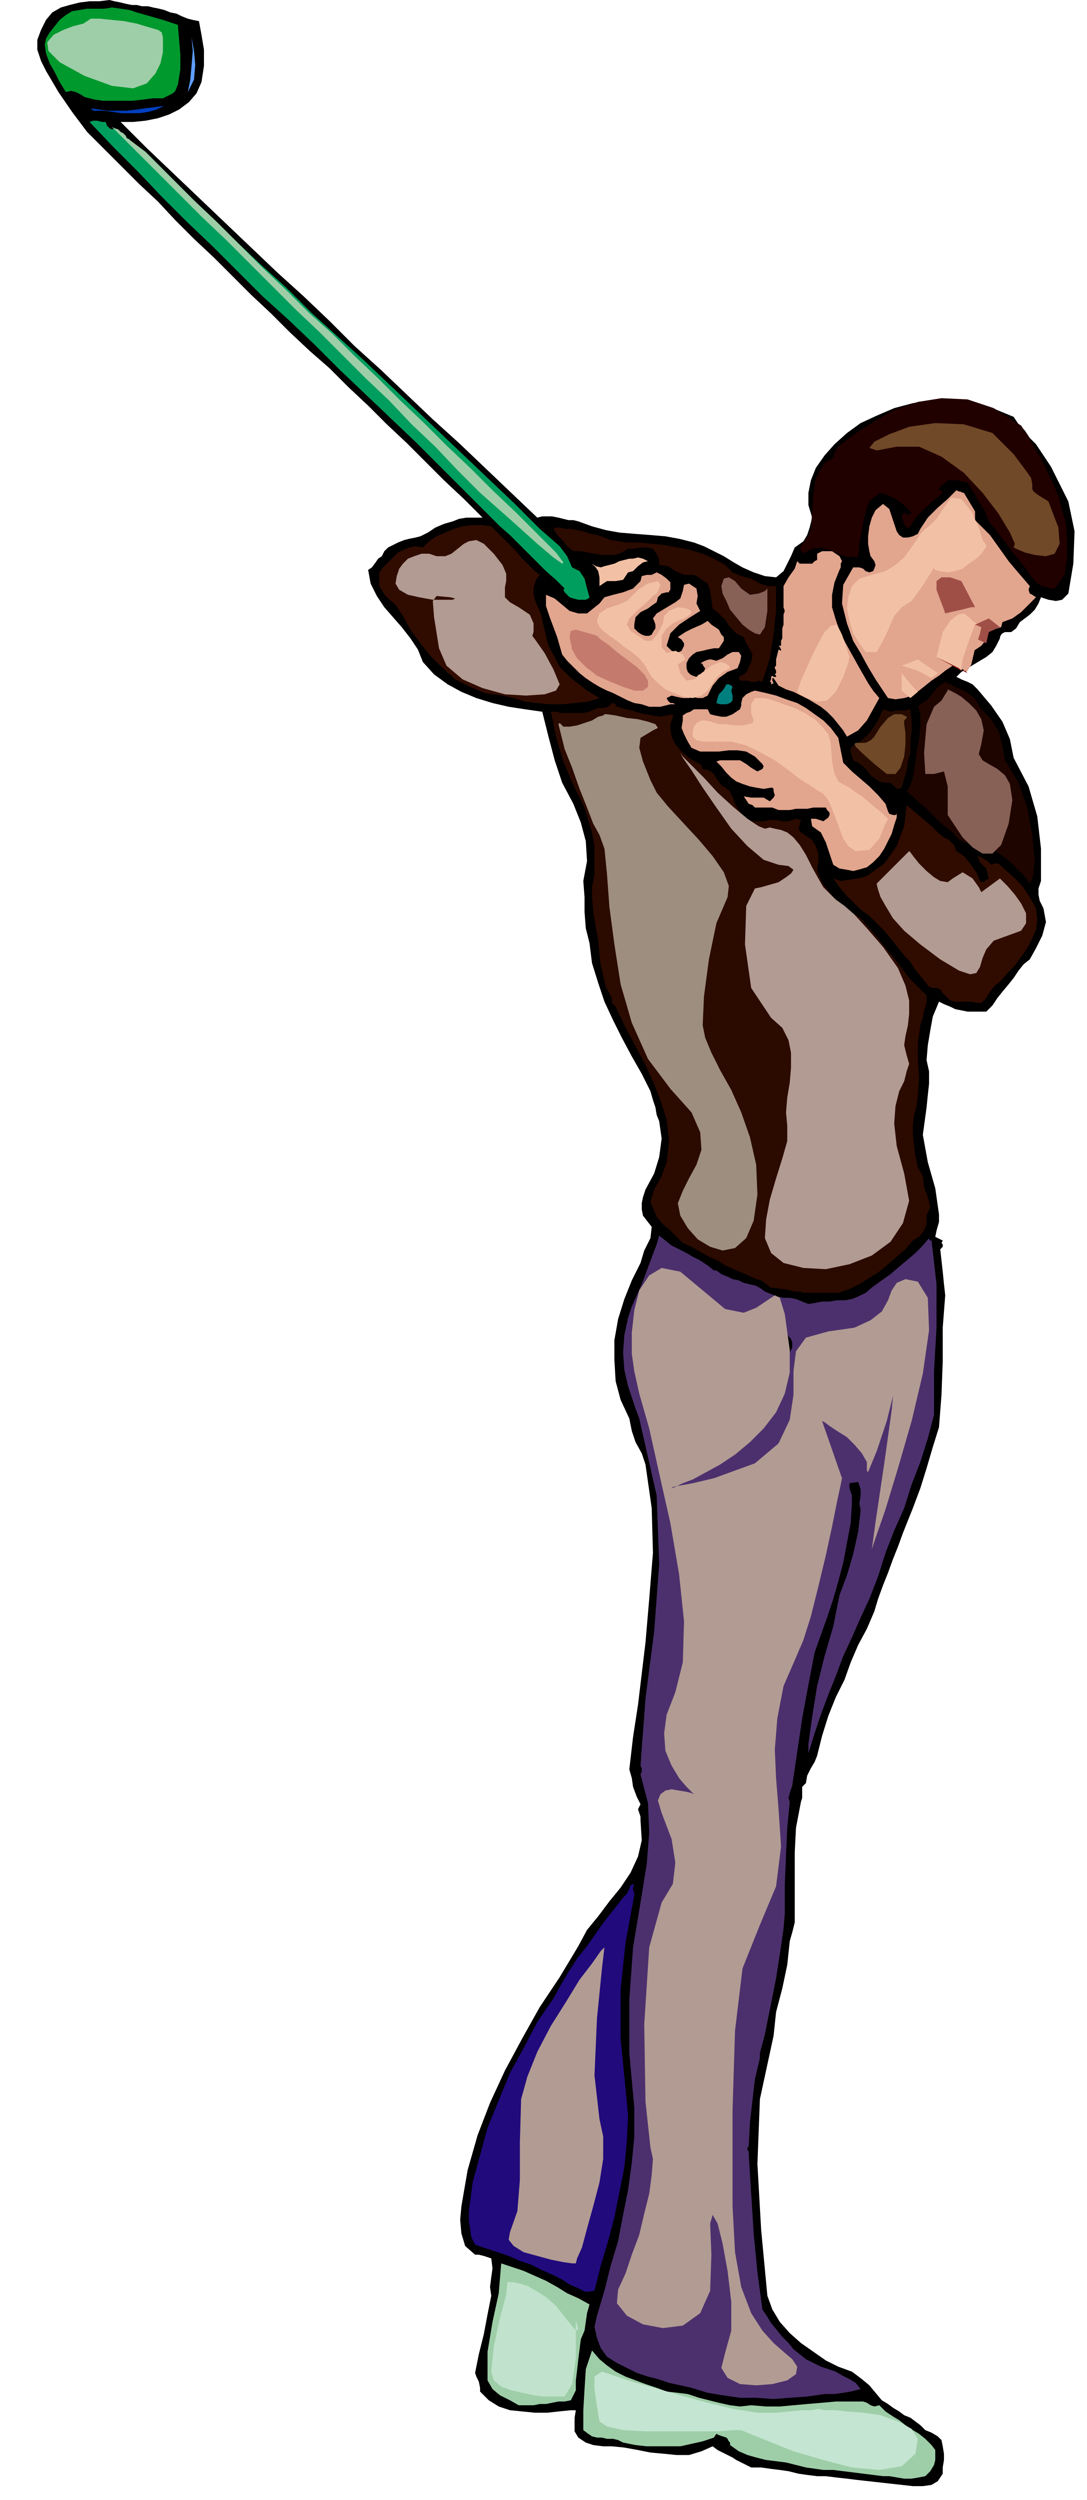
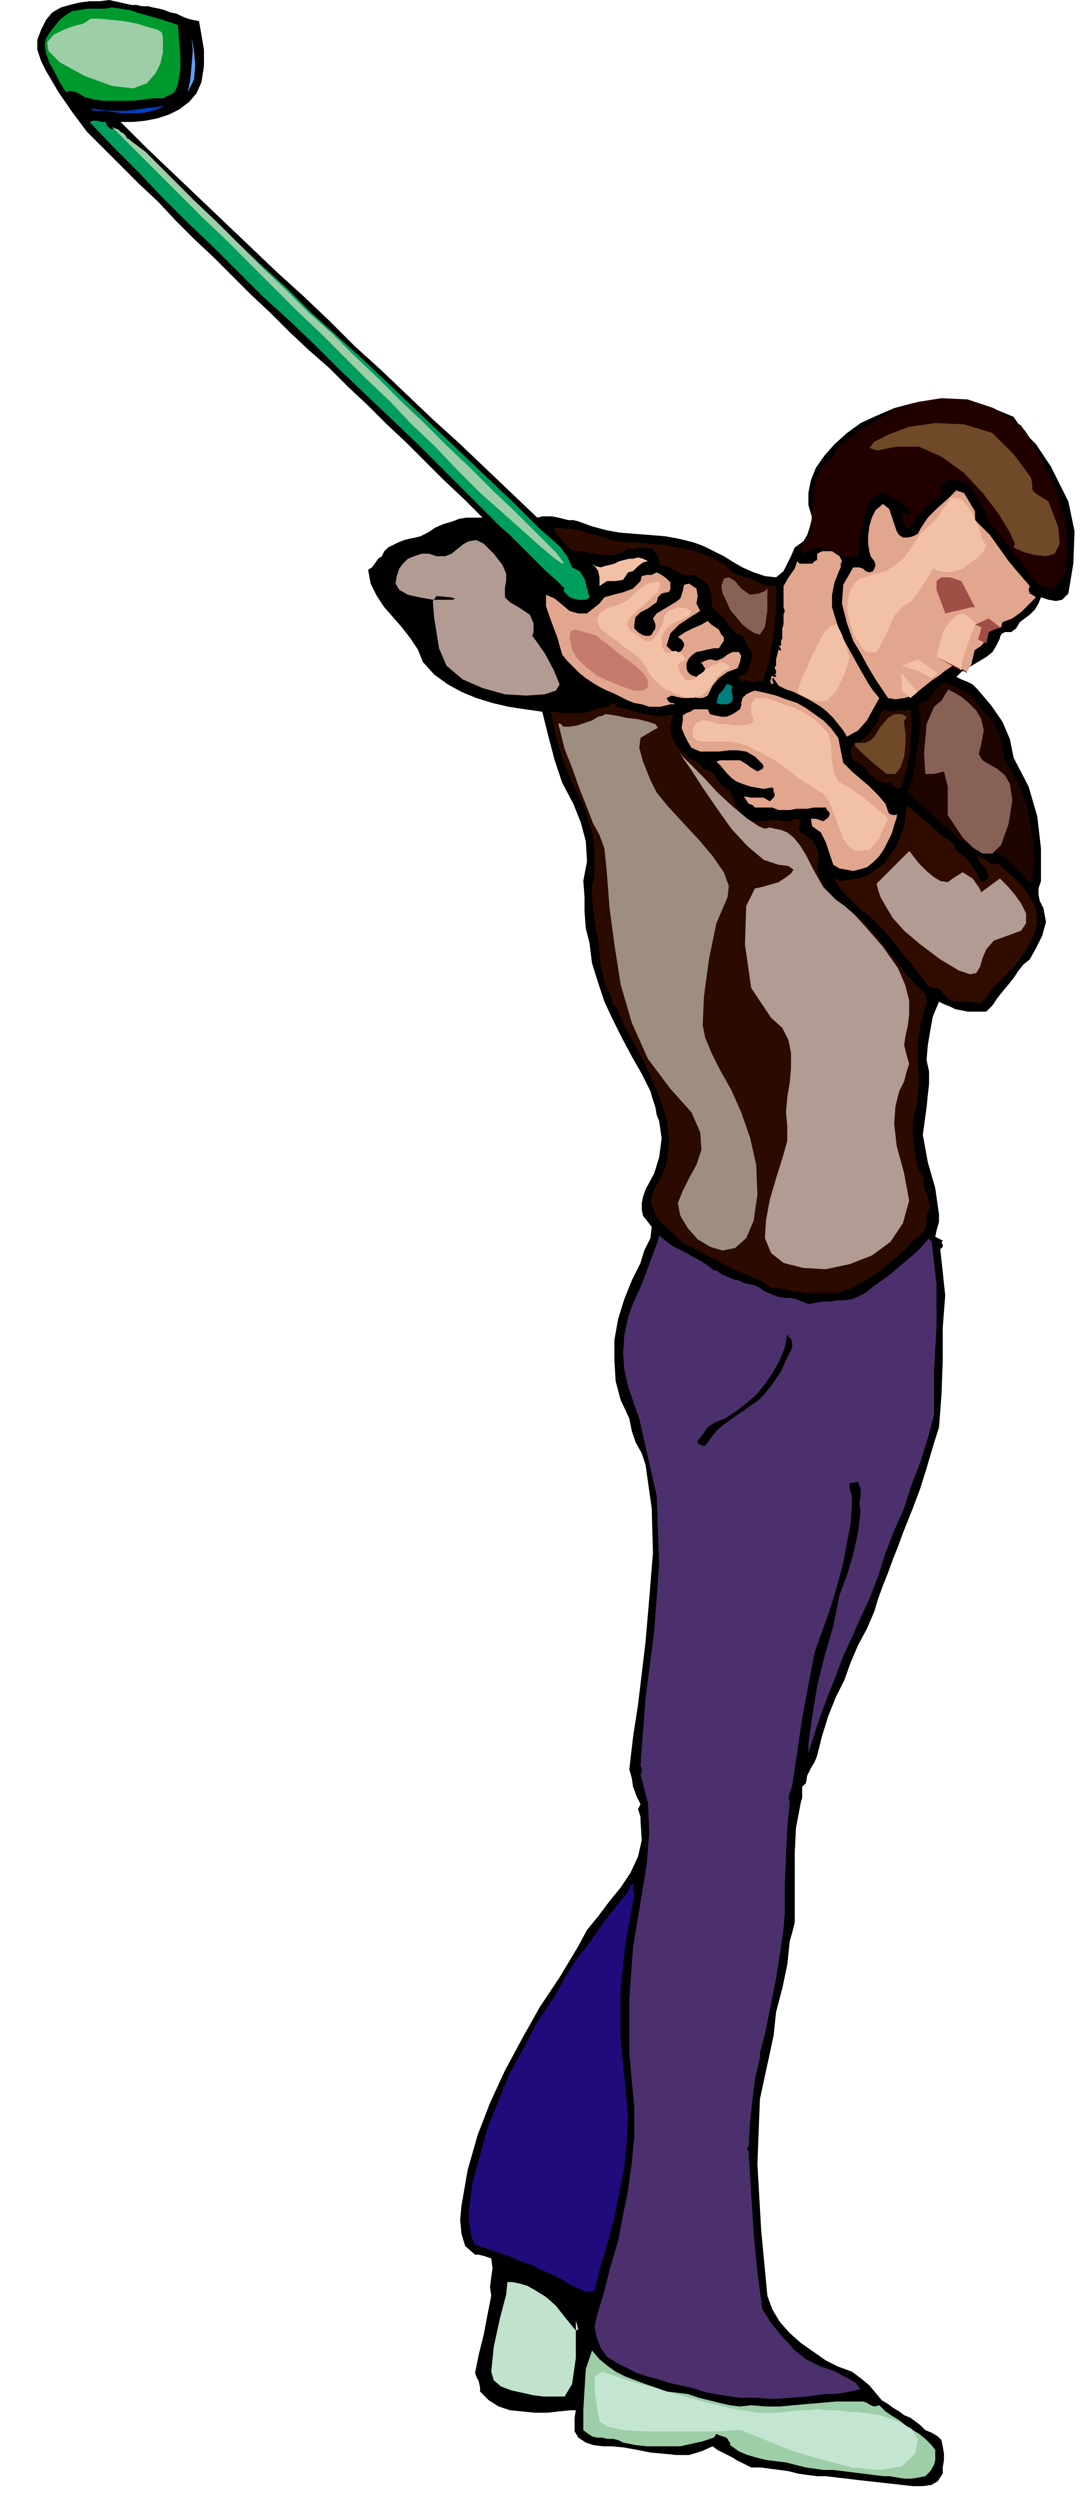
<svg xmlns="http://www.w3.org/2000/svg" width="83.904" height="2.009in" fill-rule="evenodd" stroke-linecap="round" preserveAspectRatio="none" viewBox="0 0 874 2009">
  <style>.pen1{stroke:none}.brush2{fill:#000}.brush4{fill:#300c00}.brush6{fill:#e2a58e}.brush7{fill:#9ecea8}.brush9{fill:#2b0a00}.brush12{fill:#f2c1a5}.brush18{fill:#876056}.brush19{fill:#b29b93}.brush23{fill:#a04f47}.brush24{fill:#704928}</style>
  <path d="m848 381-3-6-4-6-4-6-4-6-5-5-4-6-5-5-4-6-17-7-16-4-17-2h-16l-15 2-15 4-14 6-13 6-11 8-10 9-8 9-7 10-4 10-2 10v10l3 10-2 8-2 6-3 5-7 5-3 7-3 6-3 6-6 5-9-1-9-3-9-4-7-4-8-5-8-4-8-4-8-3-12-3-11-2-12-1-13-1-12-1-11-2-11-3-11-4-4-1h-4l-4-1-4-1-5-1h-8l-4 1-21-20-21-20-21-20-21-19-21-20-21-20-21-19-20-20-21-20-21-19-21-20-21-20-21-20-21-20-21-20-21-21h10l10-1 10-2 9-3 8-4 8-6 6-7 4-9 2-13V40l-2-12-2-11-5-1-4-1-5-2-4-2-5-1-5-2-4-1-5-1-4-1h-5l-4-1h-4l-5-1-4-1-5-1-4-1-8 1h-8l-8 1-8 2-7 2-7 4-5 6-4 8-3 8v8l3 9 4 8 10 17 11 16 12 16 14 14 14 14 14 14 15 14 14 15 15 15 16 15 15 15 15 15 16 15 15 15 16 15 16 14 15 15 16 15 15 15 16 15 15 15 15 15 16 15 15 15h-13l-6 1-5 2-7 2-7 3-6 4-6 3-4 1-5 1-4 1-5 2-4 2-4 2-3 3-2 4-3 2-2 3-3 4-3 2 2 11 5 10 6 9 7 8 7 8 7 9 6 9 4 10 9 10 11 8 11 6 12 5 13 4 13 3 13 2 14 2 5 20 5 19 6 18 9 17 6 15 4 15 1 16-3 16 1 13v12l1 13 3 12 2 16 5 16 5 15 7 15 7 14 8 15 8 14 7 14 2 7 2 6 1 6 2 5 2 14-2 15-4 13-7 13-2 6-1 5v5l1 5 7 9-1 9-5 10-3 10-7 14-6 15-5 16-3 17v16l1 17 4 15 7 15 2 10 3 9 5 9 3 9 5 35 1 36-3 37-3 35-3 25-3 25-4 26-3 26 2 7 1 7 3 8 3 6-2 4 1 3 1 3v3l1 16-3 13-6 13-8 12-9 11-9 12-9 11-7 13-15 25-16 24-14 25-14 26-12 26-10 26-8 28-5 29-1 11 1 11 3 10 8 7h3l4 1 3 1 3 1 1 8-1 7-1 8 1 7-3 15-3 16-4 16-3 15 1 3 2 4 1 5v3l7 7 8 5 9 3 10 1 10 1h10l9-1 10-1h4l-1 6v11l3 5 6 4 6 2 8 1h7l10 1 11 2 10 2 11 1 10 1h10l10-3 9-4 4 3 4 2 4 2 4 2 3 2 4 2 4 2 4 2h8l7 1 8 1 7 1 8 2 7 1 8 1h7l8 1 9 1 8 1 9 1 9 1 9 1 9 1 9 1h8l7-1 5-3 4-6v-5l1-6v-5l-1-6-1-5-3-3-5-3-5-2-4-4-4-3-4-3-5-2-4-3-5-3-4-3-5-3-5-6-5-6-6-5-8-6-11-4-10-5-10-7-10-7-9-8-8-9-6-10-4-11-5-53-3-53 2-52 11-51 2-19 5-19 4-19 2-19 2-7 2-8v-56l1-20 4-21 1-3v-9l3-3 1-6 3-6 3-5 2-5 4-16 5-16 6-15 7-14 5-14 6-14 7-13 6-14 3-10 4-11 4-10 4-11 4-10 4-11 4-10 4-10 6-16 5-16 5-17 5-16 2-26 1-27v-27l2-26-1-9-1-10-1-9-1-9 2-2v-2l-1-1 1-2-6-3 1-5 2-7v-6l-3-21-6-21-4-22 3-22 1-10 1-9v-10l-2-9 1-12 2-12 2-11 5-12 4 2 5 2 4 2 5 1 5 1h15l5-5 4-6 4-5 5-6 4-5 4-6 4-5 5-4 5-9 5-10 3-11-2-11-3-6-1-5v-5l2-6v-26l-3-26-7-24-12-23-3-15-6-14-9-13-11-13-4-4-4-2-5-2-4-2 4-4 5-3 5-3 5-3 5-3 5-4 3-5 3-6v-1l1-2 1-1 2-1h5l4-3 3-5 4-3 4-3 4-4 3-5 2-5 6 2 6 1 5-1 5-5 4-24 1-26-5-24-11-22z" class="pen1 brush2" />
  <path d="m821 342-22-14-21-7-21-1-19 3-18 6-16 9-14 9-11 8-6 5-2 4-1 4-7 4-7 12-2 13-1 15-1 13-2 6-4 5-3 5 3 4 7-4 7-1 7 2 7 3 2 1 3 1 3 1 4-1h1l1 1h1l1-1 1-10 2-11 2-10 3-11 2-3 2-2 3-2 3-2 6 2 6 3 6 4 5 5 1 1 1 1-1 1-1 1-4-2-2 2 1 4 1 3 1 2 1 1h2l1-1 5-8 7-7 7-6 7-6-3-3 2-3 3-2 2-2h8l4 1 4 1 5 8 4 7 5 8 3 8 5 6 5 7 5 6 5 7 5 6 5 6 4 6 5 6 4 2 4 1 3 1h3l8-11 2-14v-14l-1-14-3-10-3-11-4-10-5-10-4-9-6-10-5-9-6-9z" class="pen1" style="fill:#210000" />
  <path d="m806 697-2-2-2-1h-3l-2 1-3-3-5-3-3-1 2 5 2 2 3 3 1 4 1 4-2 1-1 1-2 1-2-1-3-7-5-7-5-6-6-4-2-5-4-4-4-2-4-3-6-6-7-6-6-5-7-6-1 9-1 8-3 8-3 8-5 7-5 7-7 5-7 5-7 2-7 1-7 1-6-2 5 7 5 6 6 6 6 6 7 5 6 6 6 6 5 6 4 5 4 5 4 5 4 4 3 5 4 5 4 5 4 5 3 1h3l3 1 2 3 3 3 3 3 4 1h13l4 1h4l4-4 3-5 4-5 4-3 6-7 6-6 5-7 5-7 4-8 3-7 1-8-1-9-5-9-6-9-8-8-8-7z" class="pen1 brush4" />
  <path d="m808 611-2-12-3-11-6-10-8-8-5-8-7-6-9-4-8-4-6 4-4 5-4 5-6 4-2 2 1 2v2l1 2v10l-1 10-2 10-1 9-1 6-1 6-2 6-3 5 5 4 5 5 5 4 4 4 5 5 4 4 4 3 5 4 4 5 6 3 6 2 6 2h8l6 4 7 5 6 5 3 4 4 3 3 4 3 4 2-4 1-4v-4l1-5-2-22-4-22-7-20-11-18z" class="pen1" style="fill:#1e0500" />
  <path d="m828 471-6-7-6-7-5-6-5-7-5-7-5-7-6-6-6-6v-7l-3-5-3-5-3-5h-1l-2-1h-1l-2-1-7 7-8 7-8 8-6 9-1 2-1 2-2 1-2 1-4 1h-4l-3-2-2-3-2-6-2-6-2-6-5-4-6 5-3 6-2 7-1 8v6l1 6 1 4 3 4 1 3-1 3-1 2-3 1-3-1-2-2-3-1h-5l-8 14-1 15 4 16 5 14 6 10 6 11 6 10 6 9 4 6 6 1 7-1 7-2 5-4 5-4 5-4 6-4 5-4 6-4 6-4 6-3 5-5 6-4 4-5 2-6 3-3h4l3-1 1-4 8-3 7-5 6-6 6-6-3-2-2-1-1-3 1-3z" class="pen1 brush6" />
  <path d="m749 1965-5-5-5-4-5-3-6-4-5-4-5-3-6-4-5-5-4 1-3-1-3-2-3-1h-22l-11 1-12 1-11 1-11 1h-11l-12-1-9 1-8-1-9-2-8-2-8-2-9-3-8-1-9-1-8-3-9-3-8-3-8-3-8-4-7-5-6-5-6-7-5 15-1 16-1 17v16l4 3 3 2 4 1h4l4 1h5l4 1 4 2 10 2 9 1h27l9-2 9-2 9-3 2-3 2 1 3 1 3 1 1 1 1 2 1 1v2l7 5 7 3 7 2 8 2 8 1 8 1 8 2 8 2 7 1 7 1h8l8 1 8 1 8 1 8 1 8 1h5l6 1 6 1h6l6-1 5-1 4-4 3-5 1-4v-8l-3-4z" class="pen1 brush7" />
  <path d="M749 997h-1l-1-1v-1l-5 6-6 6-7 6-6 5-7 6-7 5-7 5-6 5-6 3-5 2-6 1h-6l-6 1h-6l-5 1-6 1-5-2-5-2-5-1h-5l-5-1-5-2-5-2-4-3-4-2-5-1-4-1-4-2-5-1-4-2-5-2-4-3h-2l-5-4-6-4-6-3-5-3-6-3-6-3-5-4-5-4-2 7-3 8-3 8-3 8-3 8-4 9-4 9-3 9-3 14-1 14 1 14 3 13 3 9 3 9 3 8 2 9 12 53 2 55-4 54-7 54-1 14-1 13-1 13-1 14 1 2v3l-1 2 6 23 1 24-2 25-4 25-7 42-3 42v43l4 44v23l-2 21-3 22-4 20-4 21-6 20-5 20-6 20-2 9 2 9 3 8 5 7 8 5 8 4 8 4 9 3 8 2 9 3 9 2 9 2 13 4 12 2 14 2h13l14 1 13-1 14-1 14-2h8l7-1 6-1 8-2-4-5-5-3-6-3-5-3-6-2-6-2-6-3-6-3-5-4-5-4-4-5-5-5-4-5-5-6-3-5-4-6-4-30-3-31-2-32-2-32v-2l-1-1v-2l1-1 1-19 2-18 2-17 4-17v-4l4-15 3-15 3-15 3-15 2-13 2-13 2-14 1-12v-23l1-24 1-22 2-21-1-3 1-4 1-3 1-3 4-27 4-27 5-27 5-26 5-14 5-14 5-15 4-14 4-15 3-16 3-16 1-16v-6l-2-6v-4l7-1 2 6v5l-1 6 1 6-2 17-4 18-5 17-6 16-5 25-7 24-6 24-4 25-1 7-1 7-1 8v7l5-16 5-15 6-16 6-15 6-16 7-15 7-16 7-15 7-18 6-19 7-18 8-18 6-19 7-18 6-19 5-19v-35l2-35v-35l-4-35z" class="pen1" style="fill:#4c306d" />
  <path d="M734 912v-8l1-8 2-7 1-8 1-14-1-15v-14l2-14 2-6 1-6 2-6v-6l-7-7-7-7-6-8-6-8-7-8-6-8-7-8-7-8-6-4-5-4-6-5-5-4-4-5-4-5-3-6-2-6 1-7v-6l-2-6-3-5-3-2-3-2-3-2-2-3 2-7-4-1-6 2h-5l-5-1h-5l-5 1h-9l-5-2-3-2-3-5-3-5-2-6-3-5-6-4-3-4-3-5-4-3-5-1-1-3-3-2-4-2-3-2-6-5-5-6-3-6-1-7v-3l1-3 1-2v-3l-5 1-6 1-5-1-6-1-5-1-6-2-5-1-6-2h-1l-1-2-2-1h-1l-3 3-4 1h-4l-3 1-4 2-5 1h-17l-5-1h-4l4 20 6 20 8 19 9 18 3 10 3 10 2 11v23l-1 5-1 5v8l1 12 2 12 2 11 1 11 1 9 2 8 2 9 5 9v4l1 1 2 2 7 15 8 15 8 15 7 15 6 15 5 16 2 17-2 17-4 11-6 11-3 10 5 12 5 6 6 5 5 5 5 5 7 3 7 4 7 4 7 3 6 4 7 3 7 3 7 3 4 2 4 1 4 3 4 3h4l4 1h3l4 1 4 1h4l3 1h28l9-3 8-4 8-5 8-5 7-6 7-6 7-6 6-7 5-3 4-5 2-5v-7l3-7-2-8-3-8-1-9-4-7-2-9-1-8-1-9z" class="pen1 brush9" />
  <path d="m732 570-5 1h-6l-5 1-6-2-4 9-6 9-7 7-8 5-1 2v3l1 3 1 3 4 2 4 3 3 3 3 4 4 3 3 2 4 1h5l2 2 2 2 2 1 3-1 2-7 2-7 1-7 2-7v-9l1-9v-8l-1-9z" class="pen1" style="fill:#260a00" />
  <path d="m718 655-3-1-1-2-1-3-1-3-6-7-7-7-7-6-7-6-7-7-2-10-2-10-6-8-6-6-7-5-7-5-7-4-9-3-8-3-8-2-9-2-3 1-4 2-3 3-1 4v2l-1 3-3 2-3 2-5 2h-4l-5-1-4-1-2-4h-11l-3 2-3 1-3 2v4l-1 6 2 5 3 6 3 5 7 3h15l8-1h7l7 1 7 4 6 6 1 2-1 2-2 1-2 1-5-3-4-3-5-3h-16l-3 1 4 4 4 5 4 4 4 3 5 2 6 2 5 1 6 1 6-1h1l1 1v2l1 3-1 2-1 1-2 2-5-3h-10l-6-1 2 3 2 3 3 1 2 2h14l5 2h9l5-1h9l5-1h10l1 2 2 2v2l-1 2-4 3-6-2h-4l1 6 7 5 4 8 3 9 3 9 5 3 6 1 5 1 4-1 7-2 5-4 5-5 4-6 3-6 3-6 2-7 2-6v-3l-1 1h-2z" class="pen1 brush6" />
  <path d="m690 535-5-9-5-9-5-10-3-9-3-10v-10l2-10 4-10 1-2v-3l1-2-2-4-3-2-3-2h-8l-2 1-2 1v5l-2 1-2 2h-10l-2-2-2 6-5 7-4 7v17l1 3-1 3v8l-1 3v8l-1 2v4h-2l1 1 1 2v1l-2-1-1 4-1 4v5l-1 1v1l1 2v2l-1 1 1 1v1h-2l-1-1-1 1v2l-1 2h1v2l2-1-1-2v-2h1l4 6 6 3 6 2 6 3 6 3 5 3 5 3 5 4 5 5 4 5 4 5 3 5 9-5 7-8 5-9 5-9-5-6-4-6-4-7-4-7z" class="pen1 brush6" />
  <path d="m633 1072-2 11-4 10-5 9-6 9-7 9-8 7-9 7-9 6-8 3-6 4-4 6-4 5v2l2 1 2 1h2l5-7 5-6 6-5 7-5 6-4 7-5 6-4 6-6 7-9 6-9 4-9 5-10v-4l-1-3-2-2-1-2z" class="pen1 brush2" />
  <path d="M624 471h-6l-4-1-3-1-7-4-8-2-7-3-6-6-9-5-9-4-10-3-10-2-11-2-10-1-10-1h-10l-6-1-7-1-5-2-6-2-5-1-6-2-5-1-6-1h-4l-4-1h-3l-2 1 3 5 4 4 4 5 5 4h6l5 1 6 1 6 1h11l5-2 5-3h5l5-1h5l5 1 2 3 2 3 1 3v4l7 1 6 4 7 3h8l2 1 3 2 3 2 3 2 2 6 1 7 1 7 5 4 5 5 4 6 5 5 6 3 2 5 3 5 2 4-1 6-2 4-1 3-3 3-4 2 1 3h6l3 1h4l2-1 3 1 6-19 3-19 2-19v-20z" class="pen1 brush9" />
  <path d="m589 524-4 2-4 3-5 2-4-1h-2l-3 1-2 1-2 1h1l1 1 1 2 1 1-1 3-2 2h-2l-2 2-3-1-2-1-2-2-1-3v-4l2-4 3-3 3-2 5-1 4-1 5-1h4l2-3 2-3v-3l-2-2-2-4-3-2-3-2-3-3-5 3-7 3-6 3-6 4 3 2 2 3v2l-1 2-1 2-2 1h-3l-3-1-2-2-1-1-1-1 3-10 7-7 9-6 8-5-3-6 1-6-1-6-6-4-4 1-1 5-2 6-4 3-5 3-5 3-5 3-3 4 1 2 1 3v3l-2 3-1 2-2 1h-3l-3-1-3-2-1-1-2-2v-3l1-6 4-4 6-3 4-3 3-2 1-4 3-3 4-1h2v-1l1-1v-6l-3-3-4-3-4-2-4 2h-4l-4 1-1 4-6 6-8 3-8 2-7 2-4 5-5 4-5 4h-7l-7-2-6-5-6-5-7-3v9l3 9 3 8 3 8 2 7 2 7 4 5 5 5 5 5 5 4 6 4 5 3 6 3 5 2 6 3 6 3 5 2 6 1 6 2h9l4-1 4-1h4l-2-1h-2l-2-2-1-2 4-2 4 1 5 1h5l3-1 4 1h4l4-2 4-8 5-6 7-5 8-3 2-5 1-5-2-3h-5z" class="pen1 brush6" />
  <path d="m583 552-2 3-3 3-1 3-1 4 3 1h5l3-1 2-2v-4l-1-4 1-3-1-1-2-1h-2l-1 2z" class="pen1" style="fill:#007f7f" />
  <path d="m506 449-4 1-4 1-4 2-4 1-4 1-3 1-4-1-3-2 3 3 2 3 1 5v7l6-4h7l6-1 4-6 4-1 4-4 4-3 4-1-4-2-4-1-4 1h-3z" class="pen1 brush12" />
  <path d="m501 1525-7 9-8 10-7 10-7 10-8 10-7 11-6 10-6 11-13 19-11 21-11 20-9 22-9 22-6 22-6 22-3 23v8l1 6 1 7 3 6 9 3 9 3 9 3 9 4 9 3 8 4 9 4 8 4 6 4 7 3 6 3 7-1 5-20 6-20 5-19 4-20 4-20 2-21 1-21-2-21-4-41v-39l4-38 7-38v-2l-1-2v-2l1-3-3 1-1 3-2 4-3 3z" class="pen1" style="fill:#210a7c" />
-   <path d="m447 530-6-11-3-12-3-13-5-12-1-5v-5l2-6 3-4-5-4-5-5-5-5-4-5-5-5-5-5-5-5-5-5-8-1h-7l-8 1-7 2-7 3-7 3-6 4-5 5-6-1-5 1-5 2-4 2-4 4-4 4-4 4-3 4v11l5 8 8 7 6 9 6 11 8 11 8 10 10 10 10 9 12 6 12 5 14 2 9 2 10 3 9 1 10 1h10l10-1 10-1 10-3-5-3-5-3-5-4-4-3-5-4-4-4-4-4-3-6z" class="pen1 brush4" />
-   <path d="m474 1852-9-5-9-4-8-5-9-5-9-4-9-4-9-3-9-3-2 24-5 23-4 24v23l4 7 6 5 8 4 7 4h12l5-1h5l5-1 5-1h5l5-1 2-4 2-4v-8l1-8 1-9 1-8 1-8 3-7 1-7 1-7 2-7z" class="pen1 brush7" />
  <path d="m460 456-4-9-6-8-8-7-8-7-20-20-20-19-21-20-20-19-20-19-21-20-20-19-21-19-21-19-20-20-21-19-20-19-20-19-21-19-20-20-20-19-3-2-4-3-5-4-4-4-2 1-2-1-2-2-1-3h-3l-4-1h-3l-3 1 19 20 20 20 19 20 20 20 21 20 20 20 20 20 21 19 21 20 20 20 21 20 20 19 21 20 20 20 20 20 20 20 7 7 8 7 7 7 8 8 7 7 7 7 8 7 7 7-1 1 1 2 1 1 1 1 2 2 3 1 4 1h6l2-1 1-1-2-7-2-8-4-6-6-3z" class="pen1" style="fill:#009e5e" />
  <path d="m415 412-19-18-18-18-19-18-18-18-19-18-18-18-19-18-18-18-19-17-18-18-19-18-18-18-18-18-19-18-18-18-18-18-3-3-4-3-4-3-4-3-1-1-2-1-1-2-2-2-2-1-2-2-3-1-2-1 18 18 18 18 19 19 18 18 19 18 19 19 18 18 19 19 19 18 18 18 19 19 19 18 18 19 19 18 18 19 18 18 26 23 20 18 13 11 7 5 1-1-6-8-13-13-19-19z" class="pen1 brush7" />
  <path d="m154 30 1 11-1 12-1 11-2 10 5-10 1-12-1-11-2-11z" class="pen1" style="fill:#5e9eff" />
  <path d="m143 20-6-2-6-2-7-2-7-2-7-2-6-2-7-1-7-1-6 1H70l-6 1-6 1-5 3-5 4-4 5-4 5-3 5-1 5 1 7 3 8 4 7 4 8 5 8 4-1 4 1 4 2 3 2 8 2 7 1h24l8-1 8-1h8l4-2 4-2 2-2 2-5 2-12V44l-1-12-1-12z" class="pen1" style="fill:#00992d" />
  <path d="M72 87h1l1 1 1 1h9l7 1 7 1h14l7-1 7-2 6-3-7 1-8 1-7 1-8 1H87l-7-1-8-1z" class="pen1" style="fill:#003fbf" />
  <path d="m762 554 2 1 4 2 5 3 6 5 6 6 4 7 2 9-2 11-2 8 3 5 5 3 7 4 6 5 4 7 2 13-3 19-6 17-7 7h-8l-8-5-8-8-6-9-4-6-2-3v-23l-3-12-8 2h-7l-1-17 2-23 6-14 6-5 3-5 2-3v-1z" class="pen1 brush18" />
  <path d="m547 605 2 4 7 10 9 14 11 16 12 17 13 14 13 11 12 4 8 1 4 3-2 3-4 3-6 4-7 2-7 2-5 1-7 14-1 31 5 35 16 24 9 8 5 10 2 10v12l-1 12-2 12-1 12 1 11v12l-4 14-5 16-5 17-3 16-1 15 5 12 10 8 16 4 18 1 19-4 18-7 15-11 10-15 5-18-4-22-6-22-2-18 1-14 3-12 4-8 2-8 2-6-2-7-2-8 1-7 2-9 1-9v-11l-3-12-6-14-12-17-13-15-10-11-8-7-7-5-5-5-5-5-4-7-5-9-5-10-5-8-5-6-5-4-5-2-5-1-4-1-4 1-5-2-9-6-12-10-12-11-11-12-10-10-7-7-2-3z" class="pen1 brush19" />
  <path d="m486 574-1 1-4 1-5 3-6 2-6 2-6 1h-5l-3-3-1 1 2 8 3 12 6 15 6 17 6 15 5 13 5 9 4 11 2 20 2 27 4 30 5 32 9 31 13 29 18 24 17 19 7 16 1 14-4 12-6 11-5 10-4 10 2 10 6 10 8 9 10 6 10 3 10-2 9-8 6-14 3-21-1-24-5-22-7-20-8-18-9-16-7-14-5-12-2-10 1-23 4-30 6-29 9-21 1-9-4-11-9-13-11-13-13-14-12-13-9-11-5-10-6-15-3-11 1-8 10-6 4-2-2-3-6-2-8-2-9-1-9-2-7-1h-2z" class="pen1" style="fill:#9e8e7f" />
  <path d="m804 706 2 2 4 4 6 7 5 7 4 8v8l-4 6-11 4-11 4-6 7-3 7-2 7-3 5-5 1-9-3-15-9-16-12-13-11-9-10-6-10-4-7-2-6-1-4v-1l26-26 1 1 3 4 4 5 6 6 6 5 5 3 6 1 4-3 8-5 8 5 5 7 2 4 15-11zM428 511l3 4 7 10 7 13 5 12-3 5-9 3-15 1-17-1-18-5-16-7-13-11-6-14-4-25-1-13 3-4 11 1 4 1-2 1h-16l-11-2-9-2-7-4-3-5 1-6 2-6 3-4 4-4 5-2 6-2h6l6 2h7l5-2 5-4 5-4 4-2 6-1 6 3 8 8 7 9 3 7v6l-1 5v8l4 4 7 4 9 6 3 7v7l-1 3z" class="pen1 brush19" />
  <path d="M617 473v18l-2 13-4 6-4-1-5-3-5-4-5-6-5-6-3-7-3-6-1-6 2-6 4-1 5 3 5 6 7 5 7-1 5-2 2-2z" class="pen1 brush18" />
-   <path d="m701 1245 3-9 8-23 10-33 11-38 9-38 5-35-1-26-8-13-10-2-7 3-4 6-3 8-5 9-9 7-13 6-21 3-18 5-8 11-2 16v19l-3 20-9 19-19 16-33 12-17 4-11 2-5 1-1 1 3-1 6-3 8-3 11-6 11-6 12-8 12-10 11-11 10-13 7-15 4-17v-18l-4-29-4-13-4-2-6 4-9 6-10 4-15-3-18-15-18-15-15-3-10 6-8 12-4 16-2 18v17l2 14 4 18 8 28 8 36 9 40 7 41 4 38-1 33-6 24-7 18-2 15 1 14 5 12 6 10 6 7 4 4 2 2-2-1-4-1-6-1-6-1-5 1-4 3-2 5 3 10 8 21 3 19-2 17-9 15-10 36-4 62 1 62 4 37 2 9-1 13-2 15-4 16-4 17-6 16-5 15-6 13-1 11 8 10 13 7 16 3 16-2 14-10 8-18 1-29-1-25 2-7 4 7 4 16 4 22 3 25v23l-5 18-3 12 5 8 10 5 13 1 13-1 12-3 7-5 1-6-4-6-7-6-8-7-9-10-9-14-8-21-5-28-2-37v-77l2-64 6-50 14-35 13-31 4-32-2-30-2-25-1-23 2-25 5-26 10-23 6-14 6-19 6-24 6-25 5-23 4-20 3-14 1-5-16-46 2 1 4 3 6 4 8 5 6 6 6 7 4 7v7l1 1 7-17 8-24 5-20-1 11-6 43-7 47-3 22zm-215 320-3 3-7 10-10 13-11 18-12 19-11 21-8 20-5 18-1 35v30l-2 25-6 17-1 6 4 5 8 5 11 3 11 3 10 2 7 1h3l1-4 4-9 4-15 5-18 5-19 3-19v-18l-3-14-4-35 2-46 4-40 2-17z" class="pen1 brush19" />
  <path d="M668 1937h4l9 1 13 1 14 2 14 5 11 6 5 8-2 12-11 10-18 3-22-2-23-6-24-7-20-8-15-6-7-3h-6l-13 1h-58l-18-1-13-3-6-4-2-12-2-14v-10l6-4 9 3 15 5 18 5 21 6 22 6 21 5 19 3h15l11-1 10-1h7l6-1 5 1h5z" class="pen1" style="fill:#c4e5d1" />
  <path d="M463 1865v30l-3 21-6 10h-17l-8-1-9-2-9-2-8-3-6-5-2-7 2-20 5-23 5-19 1-10h4l5 1 7 2 7 4 8 5 8 7 7 9 9 11 2-1-1-4-1-3z" class="pen1" style="fill:#c1e2cc" />
  <path d="M793 438v1l-1 2-3 4-4 4-6 4-5 4-6 2-6 1-7-1-3-1-1-1v-1l-3 5-7 11-8 11-8 5-6 7-7 16-7 13h-9l-5-7-5-8-3-10-2-10 1-9 3-9 6-6 10-3 11-3 8-5 7-6 5-7 5-7 3-5 4-4 3-2 6-6 6-9 6-8 8 1 8 10 6 13 3 10 3 4z" class="pen1 brush12" />
  <path d="m784 488-11-21-3-1-6-2h-7l-4 3v7l3 8 3 8 1 3 4-1 9-2 8-2h3z" class="pen1 brush23" />
  <path d="m786 502-13 37-20-11 5-20 2-3 4-6 6-5 5-1 4 3 3 3 3 2 1 1zm-37 43-11-6-13-4 13-5 16 11-5 4zm-24-4 9 11 4 4-6 5-7-6v-14z" class="pen1 brush12" />
  <path d="m804 504-9-7-11 5-2 10 11 5 2-9 9-4z" class="pen1 brush23" />
  <path d="m714 658-3 6-4 10-8 9-11 1-6-4-4-6-3-8-3-8-3-8-3-7-4-5-5-3-6-4-8-5-9-7-11-8-11-6-12-6-12-3h-22l-6-1-3-3v-4l1-4 2-3 4-2h3l5 1 6 2h6l7 1h6l5-1 3-1 1-2-2-6v-7l3-5h8l7 2 8 3 9 3 8 4 8 5 6 6 5 6 2 8 1 14 2 10 3 6 5 3 4 2 4 3 6 4 6 5 6 5 5 4 3 3 1 1zm-31-130-1 5-4 11-6 12-7 7-8 1-8-3-6-3-2-2 1-3 2-6 4-9 5-11 5-10 5-9 5-5 5-1 4 8 3 9 2 6 1 3z" class="pen1 brush12" />
  <path d="M727 579v3l1 7v10l-1 9-3 9-4 5h-7l-10-8-10-9-5-5-1-2 1-1h8l4-2 3-3 5-8 6-7 5-3h6l4 2v1l-1 1-1 1z" class="pen1 brush24" />
  <path d="m521 469-8 5-5 5-4 4-7 3-9 3-6 4-2 6 2 5 3 3 5 4 6 4 6 5 6 4 6 5 4 5 3 5 3 5 5 5 6 5 7 3 8 3 7 1 7-2 5-4 7-10 5-5 4-2 2-1-1-2-3-2-4-1-7 3-8 6-6 5-6 1-5-6-2-7 3-2 3-2-2-4-6-3-4 1-3 1-4-5v-9l4-6 5-4 2-1 2-1 5-2 5-3 1-3-4-2-7-1-7 3-4 4-1 6-4 8-5 6h-5l-6-4-6-4-3-5 2-5 6-6 7-6 6-6 3-2 1-2 2-5-2-3-8 2z" class="pen1 brush12" />
  <path d="m480 511 3 3 6 4 7 6 8 6 8 6 6 6 3 5v5l-4 3h-7l-9-3-10-4-11-5-9-7-7-7-4-7-2-10 1-5 4-1 7 2 7 2 3 1z" class="pen1" style="fill:#c47a6d" />
  <path d="M131 33v9l-2 9-4 8-7 8-11 4-17-2-22-8-20-11-9-9-1-7 5-6 8-4 8-3 8-2 3-2 3-2h7l10 1 10 1 10 2 10 3 7 2 3 2 1 4v3z" class="pen1 brush7" />
  <path d="m784 502 5 2-1 5-4 12-3 13-3 5-1 1-1-1-2-1-1-1 1-7 4-12 4-11 2-5z" class="pen1 brush6" />
  <path d="m753 528 20 11h3l1 1 1 1-2-1-2-1-2-1-1-1-18-9z" class="pen1" style="fill:#7a0000" />
  <path d="m815 440 1-3-4-9-9-15-13-17-15-16-18-13-18-8h-18l-16 3-6-2 4-5 12-6 16-6 21-3 23 1 23 7 17 17 9 12 5 7 1 5v4l1 2 4 3 8 5 8 21 1 13-4 8-7 2-9-1-8-2-7-3-2-1z" class="pen1 brush24" />
</svg>